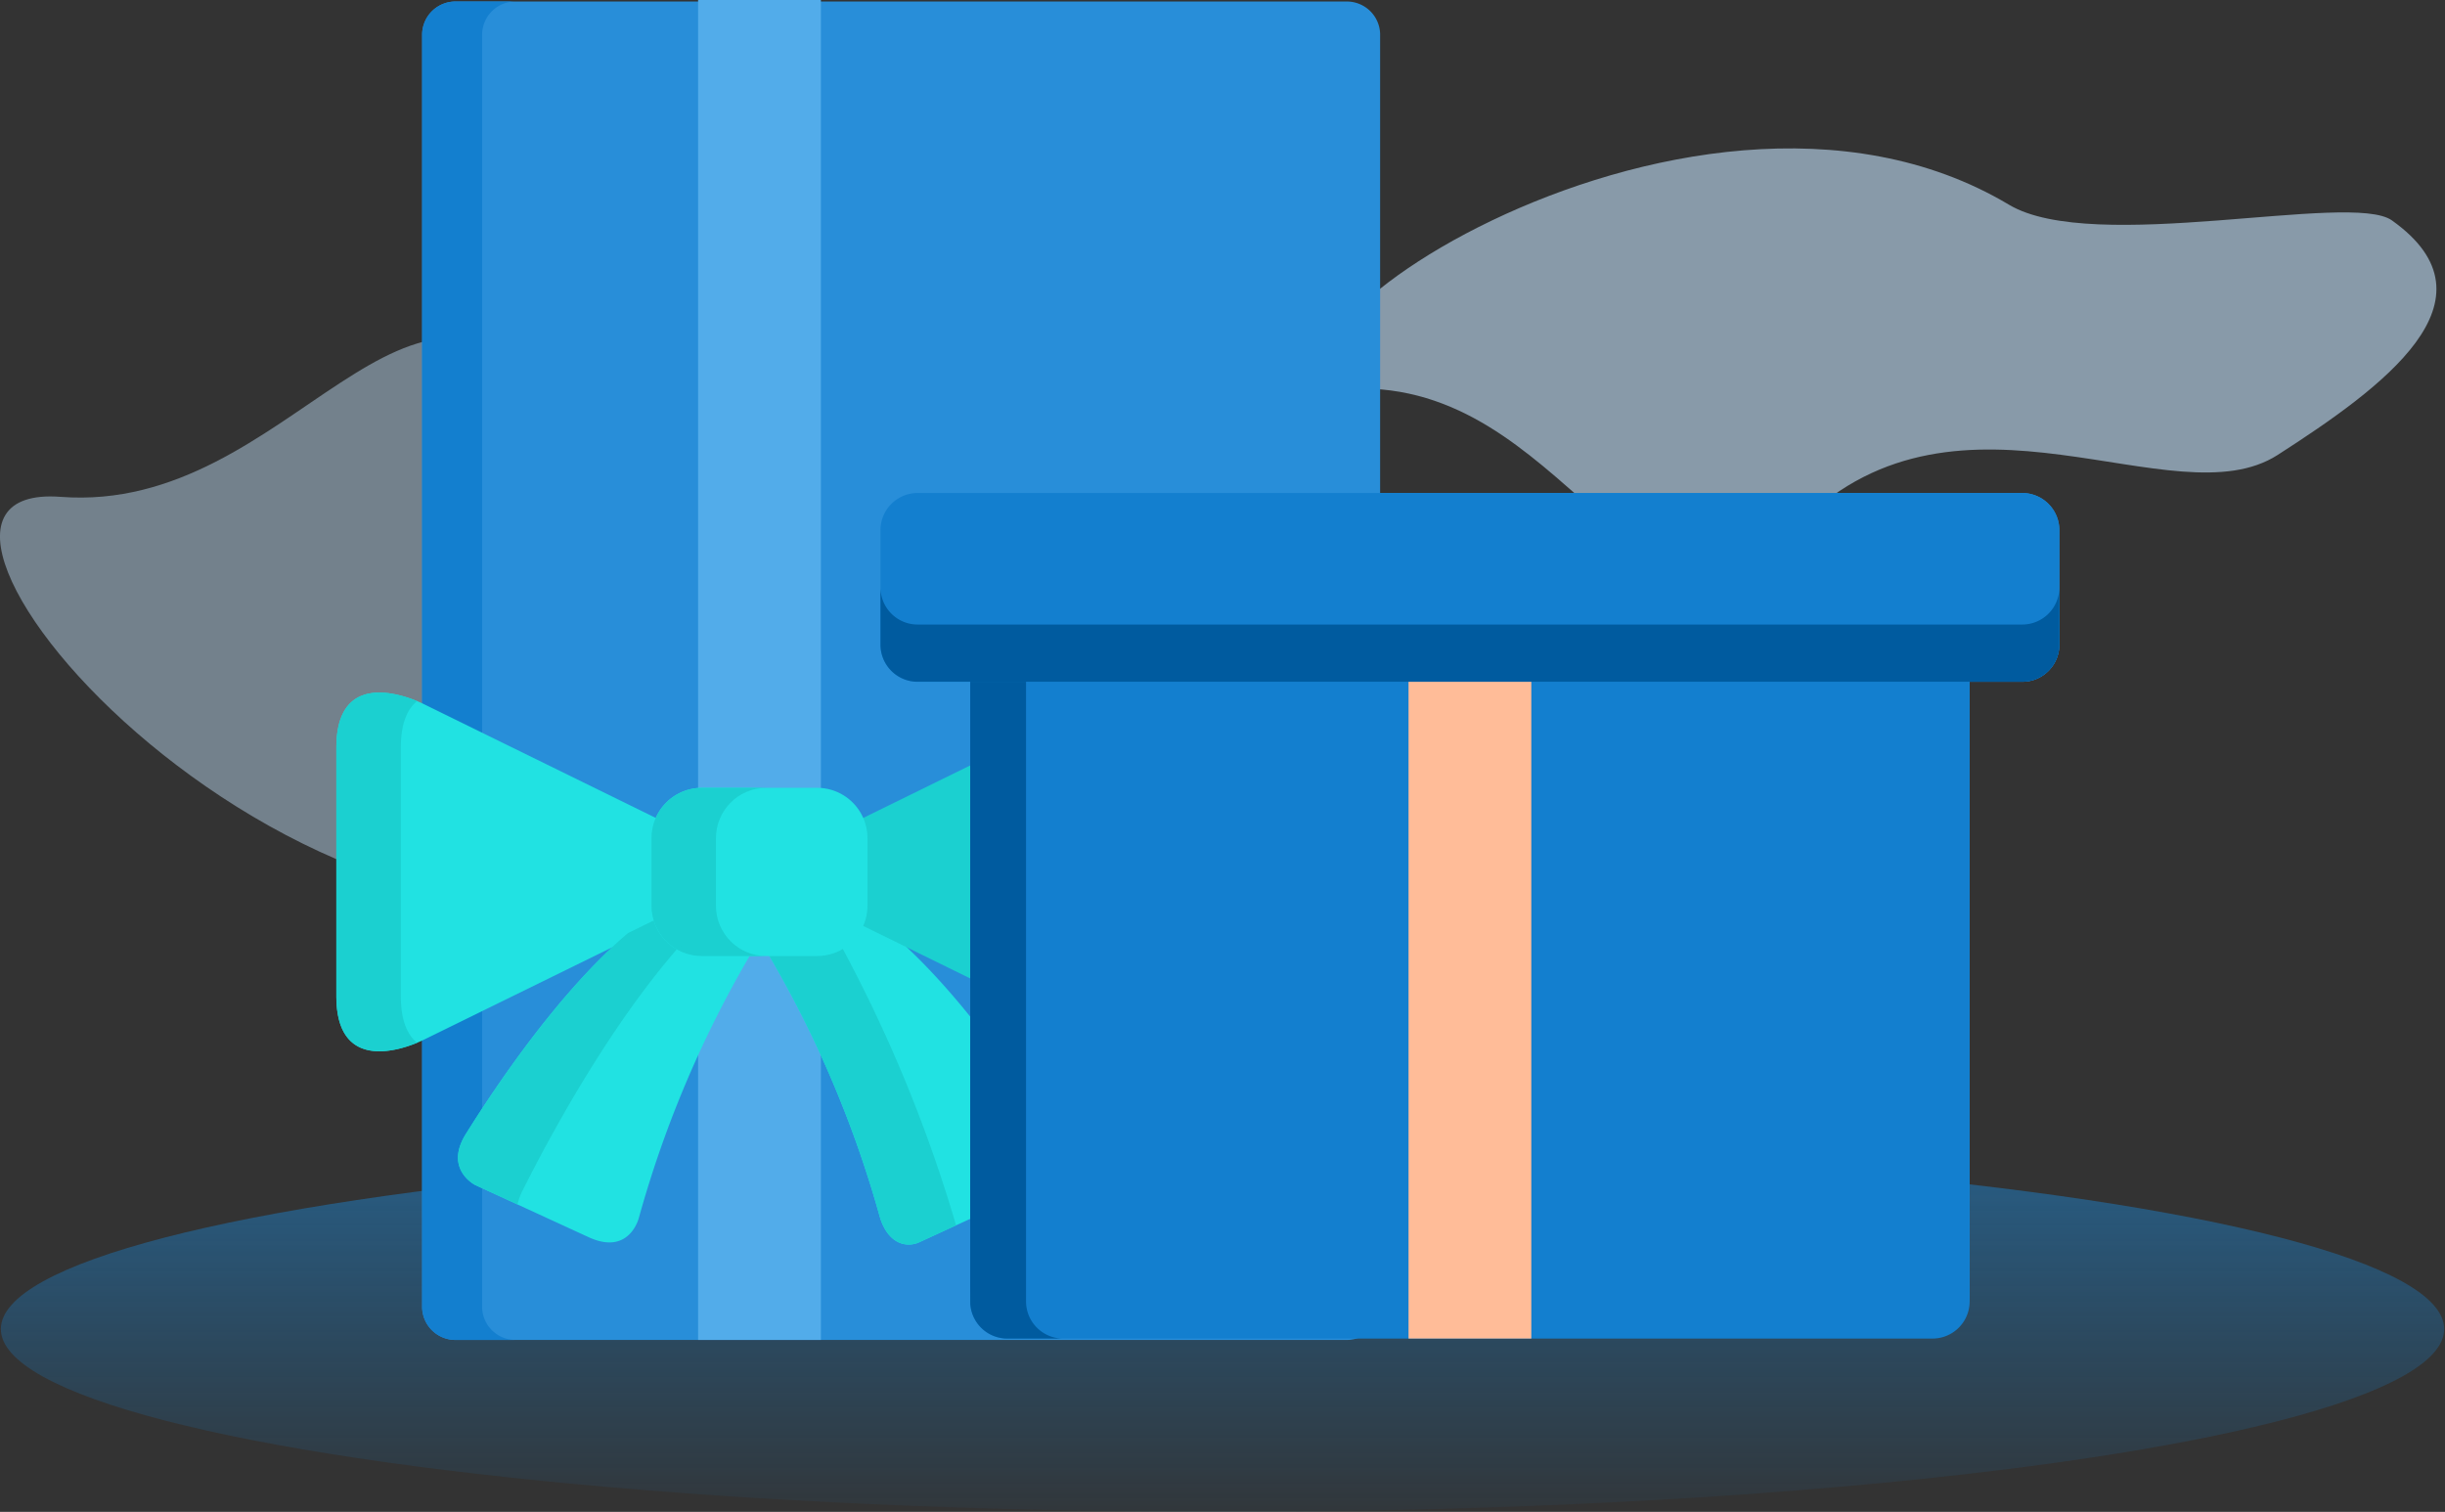
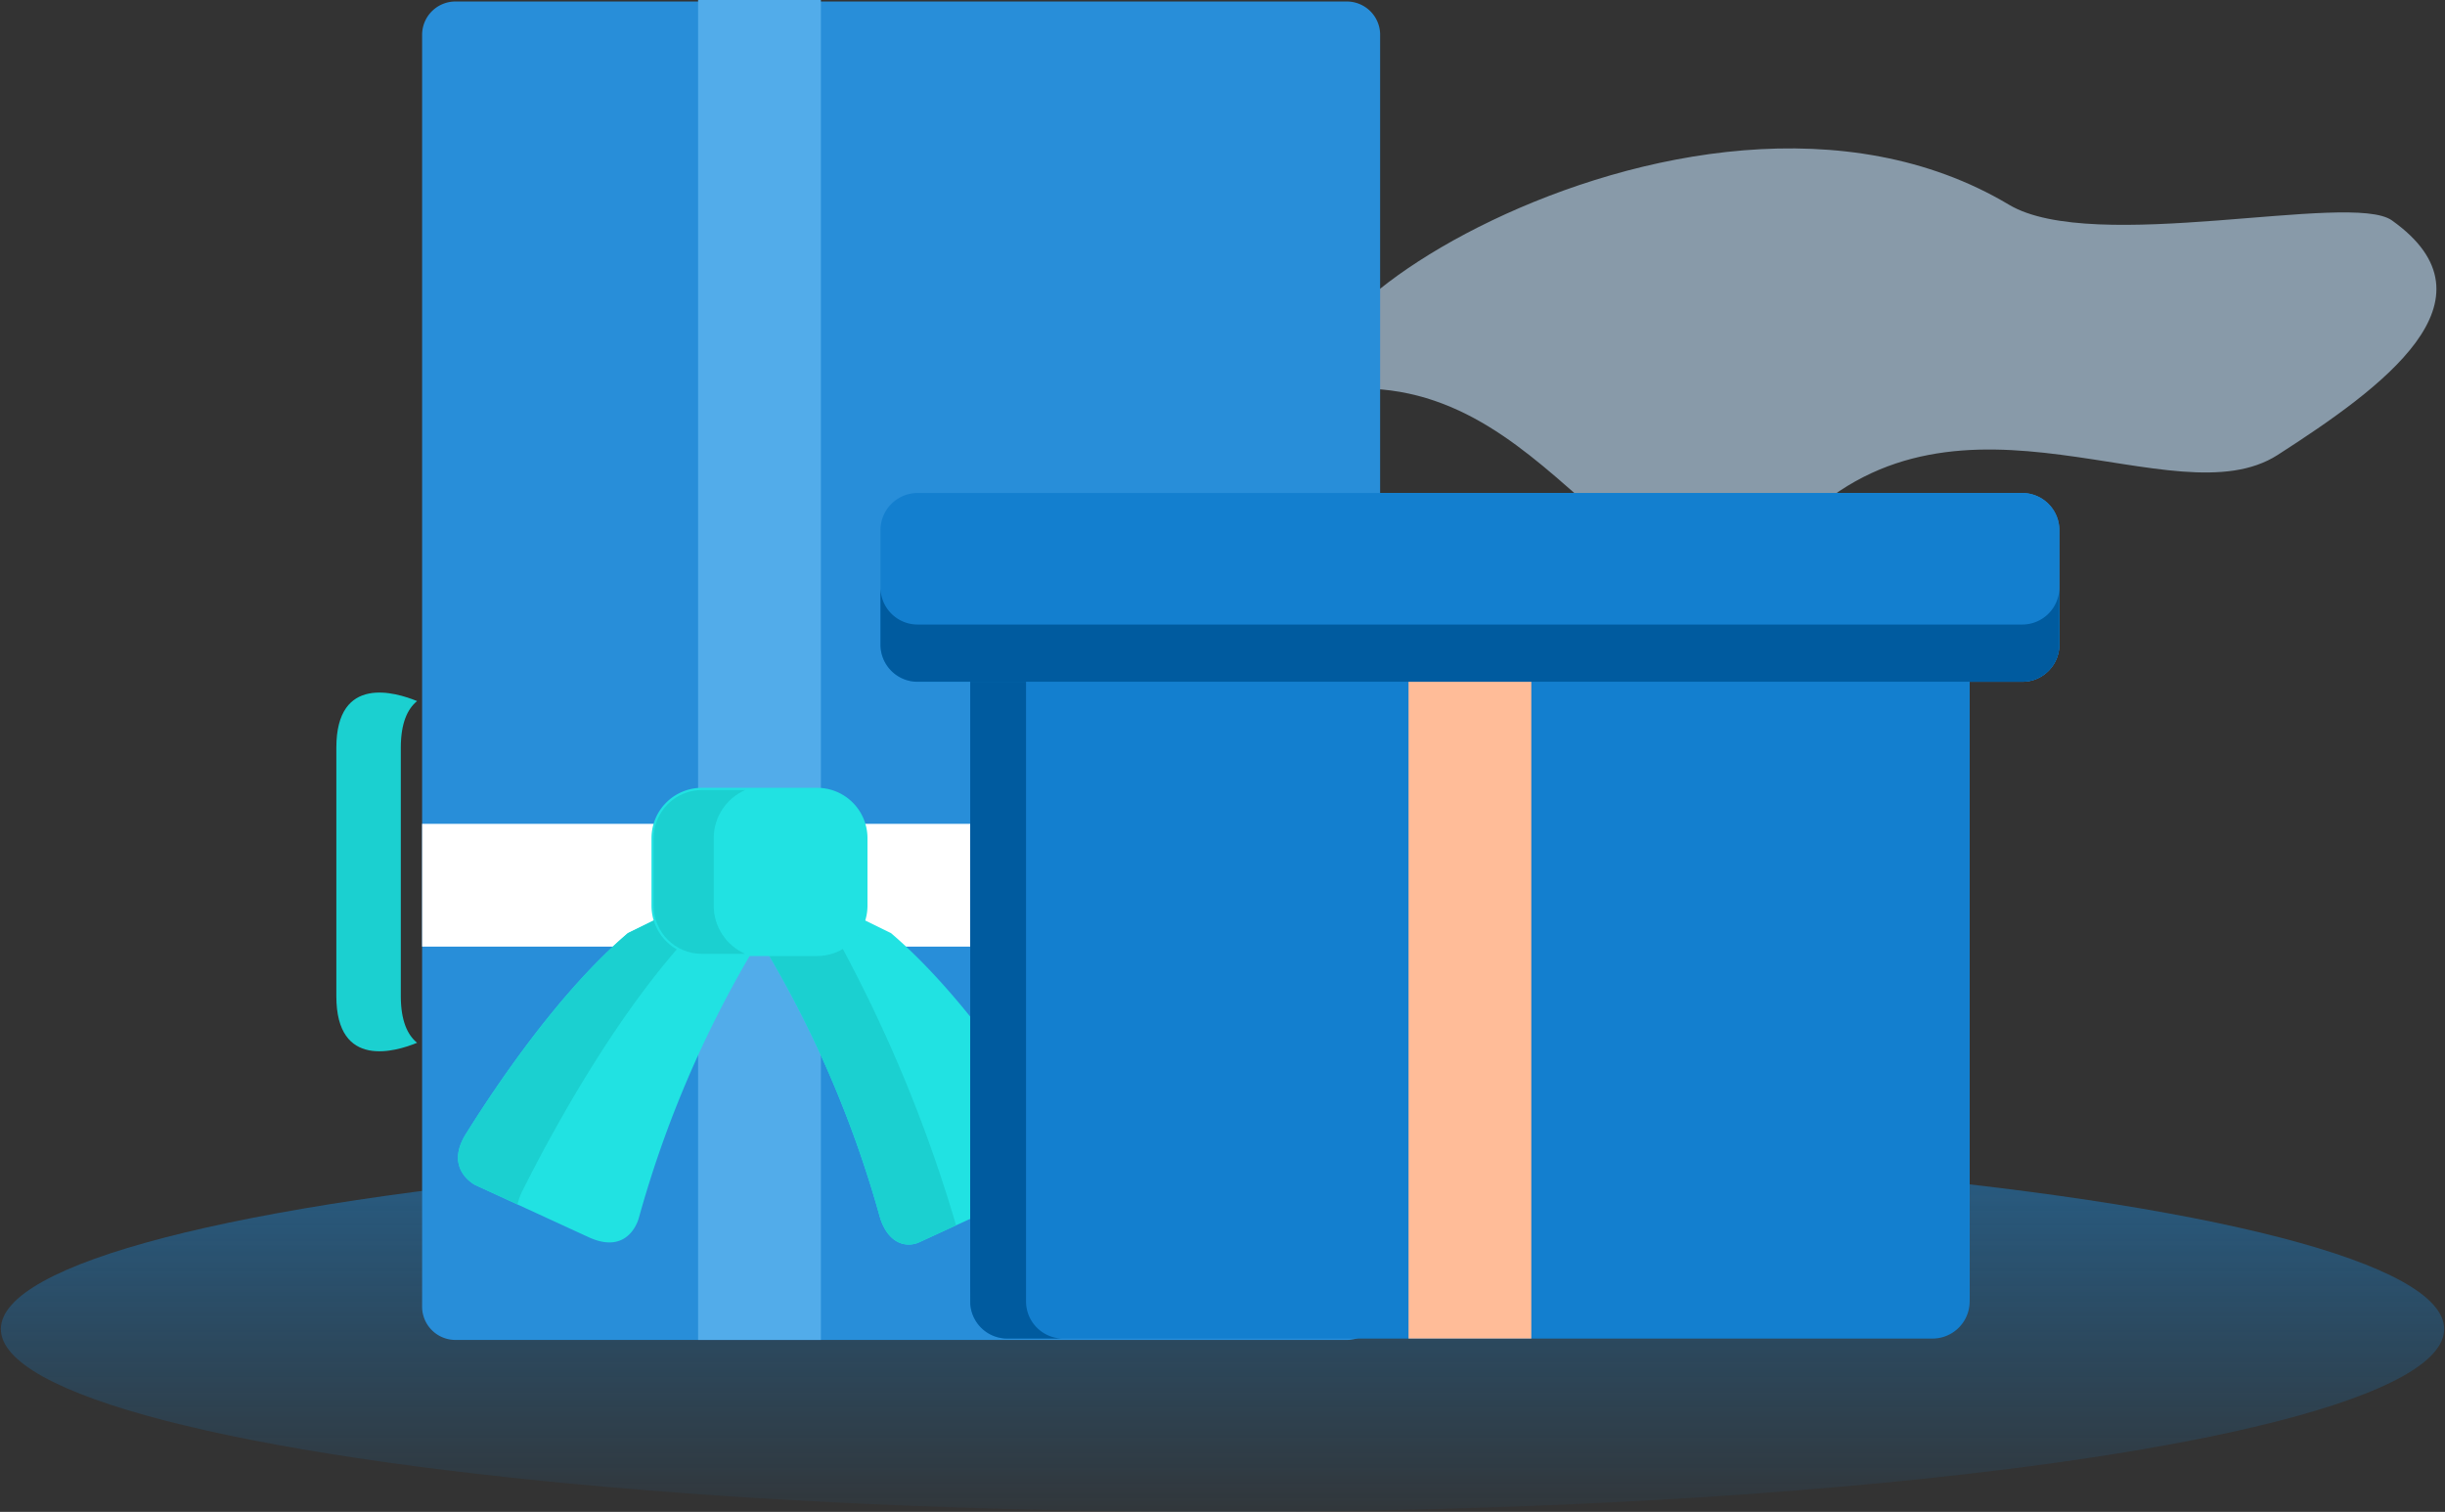
<svg xmlns="http://www.w3.org/2000/svg" viewBox="3750.804 -15593.49 553.883 342.491">
  <rect x="3750.804" y="-15593.49" width="553.883" height="342.491" fill="#333333" stroke="none" />
  <defs>
    <style>
      .cls-1, .cls-3 {
        fill: #c6e6ff;
      }

      .cls-1 {
        opacity: 0.576;
      }

      .cls-2 {
        fill: url(#linear-gradient);
      }

      .cls-3 {
        opacity: 0.435;
      }

      .cls-4 {
        fill: #288ed9;
      }

      .cls-5 {
        fill: #137fcf;
      }

      .cls-6 {
        fill: #fff;
      }

      .cls-7 {
        fill: #52acea;
      }

      .cls-8 {
        fill: #21e2e2;
      }

      .cls-10, .cls-14, .cls-9 {
        fill: #1bd0d0;
      }

      .cls-11 {
        fill: #005b9f;
      }

      .cls-12 {
        fill: #ffbc98;
      }

      .cls-13, .cls-14 {
        stroke: none;
      }
    </style>
    <linearGradient id="linear-gradient" x1="0.5" y1="-1.004" x2="0.5" y2="1" gradientUnits="objectBoundingBox">
      <stop offset="0" stop-color="#288ed9" />
      <stop offset="1" stop-color="#137fcf" stop-opacity="0.051" />
    </linearGradient>
  </defs>
  <g id="Group_8026" data-name="Group 8026" transform="translate(3041 -17863)">
    <g id="Group_7356" data-name="Group 7356" transform="translate(-46 -234)">
      <path id="Path_5955" data-name="Path 5955" class="cls-1" d="M41.729,216.757c-17.87-21.491,11.42-73.56-28.3-105.306S35.114,57.587,31.585,11.289s93.632,59.745,58.979,138.143c-9.01,20.384,12.469,76.5,7.055,86.517C82.812,263.348,59.6,238.247,41.729,216.757Z" transform="translate(1051.564 2621.566) rotate(-83)" />
      <ellipse id="Ellipse_1351" data-name="Ellipse 1351" class="cls-2" cx="276.75" cy="41.418" rx="276.75" ry="41.418" transform="translate(756 2763.164)" />
-       <path id="Path_5956" data-name="Path 5956" class="cls-3" d="M47.619,21c-20.392,24.524,13.032,83.943-32.3,120.169s24.748,61.466,20.721,114.3,124.744-57.556,85.2-147.019C110.962,85.185,111.808,32.429,105.63,21,88.732-10.269,68.011-3.527,47.619,21Z" transform="translate(1025.008 2580.023) rotate(90)" />
      <g id="gift-box_1_" data-name="gift-box (1)" transform="translate(832 2503.51)">
        <path id="Path_5290" data-name="Path 5290" class="cls-4" d="M307.819,0H106.312a7.549,7.549,0,0,0-7.758,7.321V295.875a7.549,7.549,0,0,0,7.758,7.321H307.819a7.549,7.549,0,0,0,7.758-7.321V7.321A7.548,7.548,0,0,0,307.819,0Z" transform="translate(-79.123 0.344)" />
-         <path id="Path_5291" data-name="Path 5291" class="cls-5" d="M112.145,295.875V7.321A7.549,7.549,0,0,1,119.9,0H106.312a7.549,7.549,0,0,0-7.758,7.321V295.875a7.549,7.549,0,0,0,7.758,7.321H119.9A7.549,7.549,0,0,1,112.145,295.875Z" transform="translate(-79.123 0.344)" />
        <rect id="Rectangle_2431" data-name="Rectangle 2431" class="cls-6" width="217.023" height="27.815" transform="translate(19.43 186.628)" />
        <rect id="Rectangle_2433" data-name="Rectangle 2433" class="cls-7" width="27.815" height="303.541" transform="translate(81.95 0)" />
        <path id="Path_5459" data-name="Path 5459" class="cls-7" d="M22.282,196.43h0Z" transform="translate(74.222 107.112)" />
        <g id="Group_5687" data-name="Group 5687" transform="translate(0 156.891)">
          <path id="Path_5297" data-name="Path 5297" class="cls-8" d="M288.087,409.586C281.1,398.3,266.671,376.72,250.83,363.211l-6.619-3.247a11.016,11.016,0,0,1-10.1,6.608H222.2a249.771,249.771,0,0,1,26.1,60.938h0c1.761,5.888,5.829,7.185,9.041,5.683l26.07-11.989c8.44-3.881,5.731-9.805,4.886-11.275Z" transform="translate(-125.181 -308.716)" />
          <g id="Group_5666" data-name="Group 5666" transform="translate(0 0.002)">
-             <path id="Path_5292" data-name="Path 5292" class="cls-8" d="M139.343,311.257a10.991,10.991,0,0,1,.922-4.407l-53.1-26.058c-2.71-1.293-19.58-8.6-19.58,9.977v56.312c0,18.575,16.869,11.269,19.58,9.976L140.265,331C139.072,328.268,139.343,327.953,139.343,311.257Z" transform="translate(-67.587 -278.295)" />
-             <path id="Path_5293" data-name="Path 5293" class="cls-9" d="M310.383,280.792l-53.1,26.058a10.978,10.978,0,0,1,.924,4.407c0,16.678.272,17.006-.924,19.745l53.1,26.056c2.708,1.293,19.578,8.6,19.578-9.976V290.771C329.961,272.192,313.091,279.5,310.383,280.792Z" transform="translate(-138.25 -278.295)" />
-           </g>
+             </g>
          <path id="Path_5294" data-name="Path 5294" class="cls-9" d="M82.191,347.08V290.768c0-5.541,1.505-8.767,3.683-10.549-4.78-1.972-18.288-6.08-18.288,10.549V347.08c0,16.626,13.507,12.52,18.288,10.547C83.7,355.845,82.191,352.62,82.191,347.08Z" transform="translate(-67.587 -278.292)" />
          <path id="Path_5295" data-name="Path 5295" class="cls-8" d="M166.72,366.572a11.014,11.014,0,0,1-10.094-6.608l-6.632,3.254c-15.325,13.073-29.326,33.7-36.545,45.243,0,0,0,0,0,0-5.312,8.2,1.956,11.81,2,11.833L141.1,432.091c9.316,4.284,11.392-4.433,11.392-4.433h0a249.859,249.859,0,0,1,26.147-61.087H166.72Z" transform="translate(-83.947 -308.716)" />
          <path id="Path_5296" data-name="Path 5296" class="cls-9" d="M126.441,420.914s0,0,0,0C133.416,407.1,146.6,383.18,162.2,365.6a11.054,11.054,0,0,1-5.579-5.635l-6.632,3.253c-15.325,13.073-29.326,33.7-36.545,45.243,0,0,0,0,0,0-5.312,8.195,1.956,11.81,2,11.833l9.526,4.38A16.55,16.55,0,0,1,126.441,420.914Z" transform="translate(-83.947 -308.716)" />
          <g id="Group_5667" data-name="Group 5667" transform="translate(71.391 21.581)">
            <path id="Path_5298" data-name="Path 5298" class="cls-9" d="M239.135,368.557c-2.981,1.531-4.056,1.216-16.94,1.216a249.771,249.771,0,0,1,26.1,60.938h0c1.761,5.888,5.829,7.185,9.041,5.682l8.236-3.787A327.269,327.269,0,0,0,239.135,368.557Z" transform="translate(-196.571 -333.498)" />
            <path id="Path_5299" data-name="Path 5299" class="cls-8" d="M218.9,312.685H192.741a11.4,11.4,0,0,0-11.381,11.383V339.4a11.394,11.394,0,0,0,11.381,11.381H218.9A11.4,11.4,0,0,0,230.289,339.4V324.068A11.4,11.4,0,0,0,218.9,312.685Z" transform="translate(-181.36 -312.685)" />
          </g>
          <g id="Path_5300" data-name="Path 5300" class="cls-10" transform="translate(-109.969 -291.104)">
            <path class="cls-13" d="M 202.575 350.286 L 192.741 350.286 C 186.741 350.286 181.86 345.405 181.86 339.405 L 181.86 324.069 C 181.86 318.068 186.741 313.186 192.741 313.186 L 202.574 313.186 C 198.391 315.027 195.464 319.212 195.464 324.069 L 195.464 339.405 C 195.464 344.26 198.392 348.445 202.575 350.286 Z" />
-             <path class="cls-14" d="M 200.604 349.786 C 197.211 347.575 194.964 343.748 194.964 339.405 L 194.964 324.069 C 194.964 319.725 197.211 315.897 200.604 313.686 L 192.741 313.686 C 187.017 313.686 182.36 318.344 182.36 324.069 L 182.36 339.405 C 182.36 345.129 187.017 349.786 192.741 349.786 L 200.604 349.786 M 207.344 350.786 L 192.741 350.786 C 186.466 350.786 181.36 345.681 181.36 339.405 L 181.36 324.069 C 181.36 317.793 186.465 312.686 192.741 312.686 L 207.344 312.686 C 201.069 312.686 195.964 317.793 195.964 324.069 L 195.964 339.405 C 195.964 345.68 201.069 350.785 207.344 350.786 Z" />
          </g>
        </g>
      </g>
    </g>
    <g id="gift-box" transform="translate(909.267 2381.189)">
      <path id="Union_20" data-name="Union 20" class="cls-4" d="M28.73,190.006a8.415,8.415,0,0,1-8.363-7.553c-.072-.65-.047,4.186-.047-71.951V42.764H8.41A8.411,8.411,0,0,1,0,34.352V8.41A8.413,8.413,0,0,1,8.41,0H258.645a8.42,8.42,0,0,1,8.412,8.41V34.352a8.418,8.418,0,0,1-8.412,8.412H246.727V181.6a8.41,8.41,0,0,1-8.412,8.41Z" transform="translate(0.003)" />
      <path id="Path_5305" data-name="Path 5305" class="cls-5" d="M119.853,222.495v69.934c0,76.136-.023,71.3.043,71.953a8.412,8.412,0,0,0,8.368,7.551H337.847a8.41,8.41,0,0,0,8.411-8.411V222.495Z" transform="translate(-99.526 -180.381)" />
      <path id="Path_5306" data-name="Path 5306" class="cls-11" d="M132.5,363.521V222.495H119.852v69.934c0,76.136-.023,71.3.043,71.953a8.412,8.412,0,0,0,8.368,7.551h12.65A8.411,8.411,0,0,1,132.5,363.521Z" transform="translate(-99.526 -180.381)" />
      <rect id="Rectangle_2436" data-name="Rectangle 2436" class="cls-12" width="27.815" height="152.481" transform="translate(119.622 39.071)" />
      <path id="Path_5314" data-name="Path 5314" class="cls-5" d="M354.607,189.917a8.412,8.412,0,0,1-8.411,8.411H95.961a8.411,8.411,0,0,1-8.411-8.411V163.984a8.411,8.411,0,0,1,8.411-8.411H346.2a8.412,8.412,0,0,1,8.411,8.411Z" transform="translate(-87.55 -155.567)" />
      <path id="Path_5315" data-name="Path 5315" class="cls-11" d="M346.2,197.965H95.961a8.411,8.411,0,0,1-8.411-8.411v12.964a8.411,8.411,0,0,0,8.411,8.411H346.2a8.412,8.412,0,0,0,8.411-8.411V189.554A8.412,8.412,0,0,1,346.2,197.965Z" transform="translate(-87.55 -168.167)" />
    </g>
  </g>
</svg>